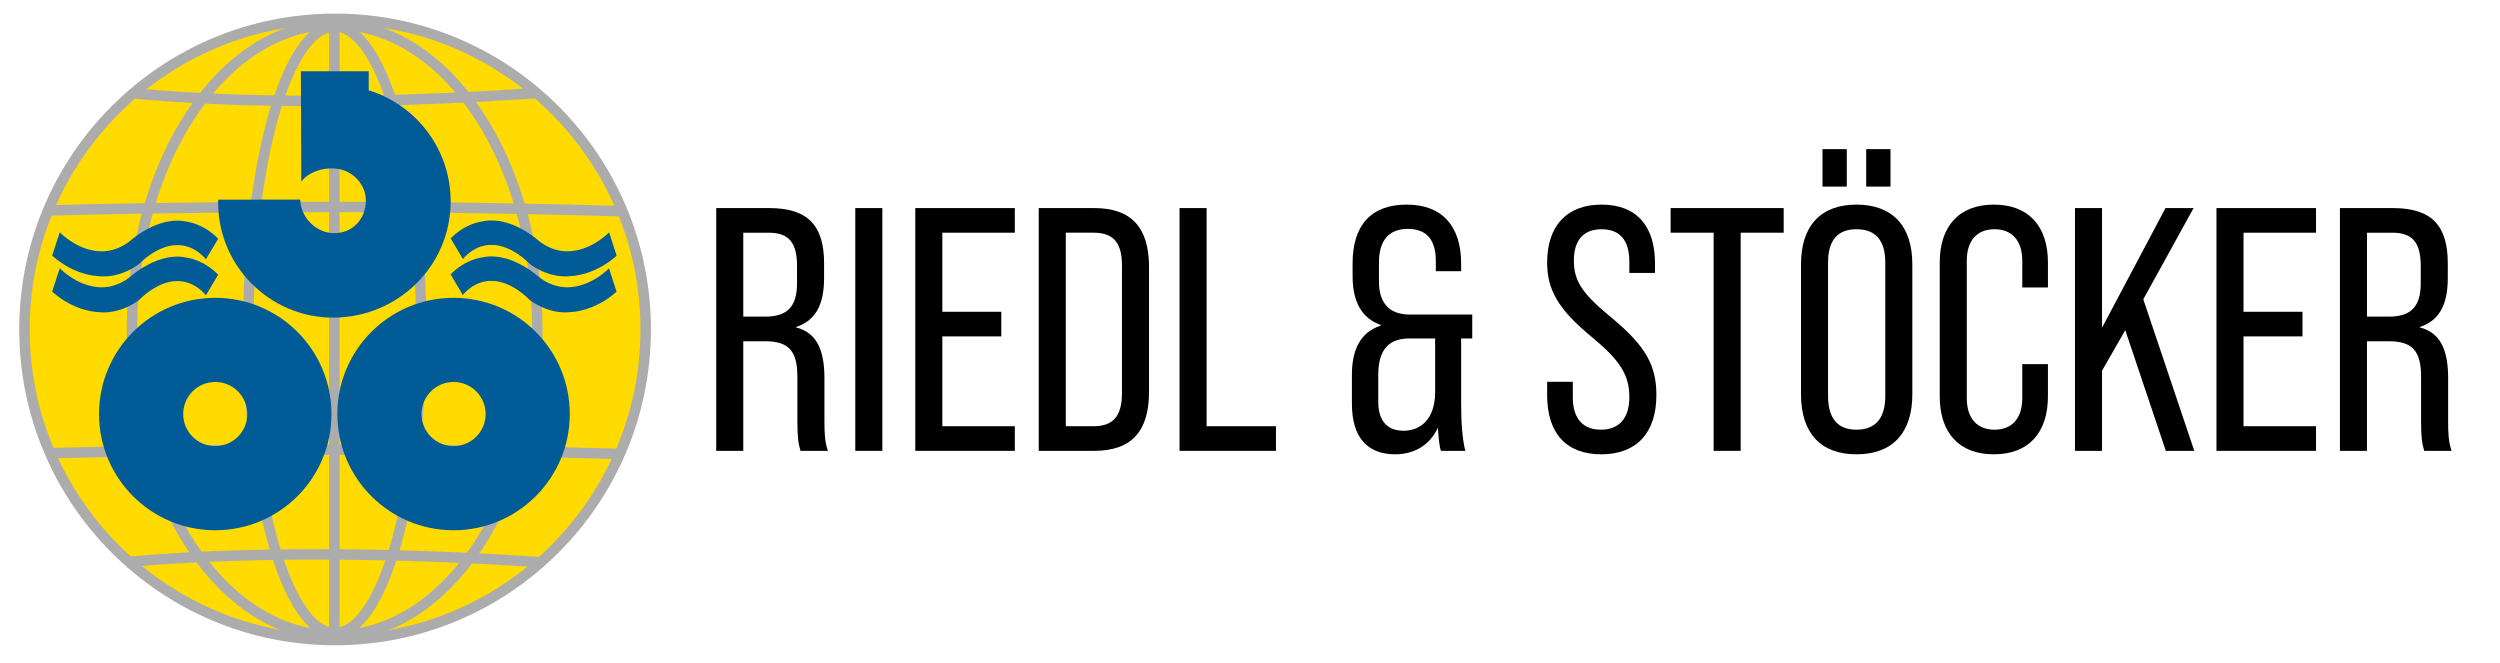
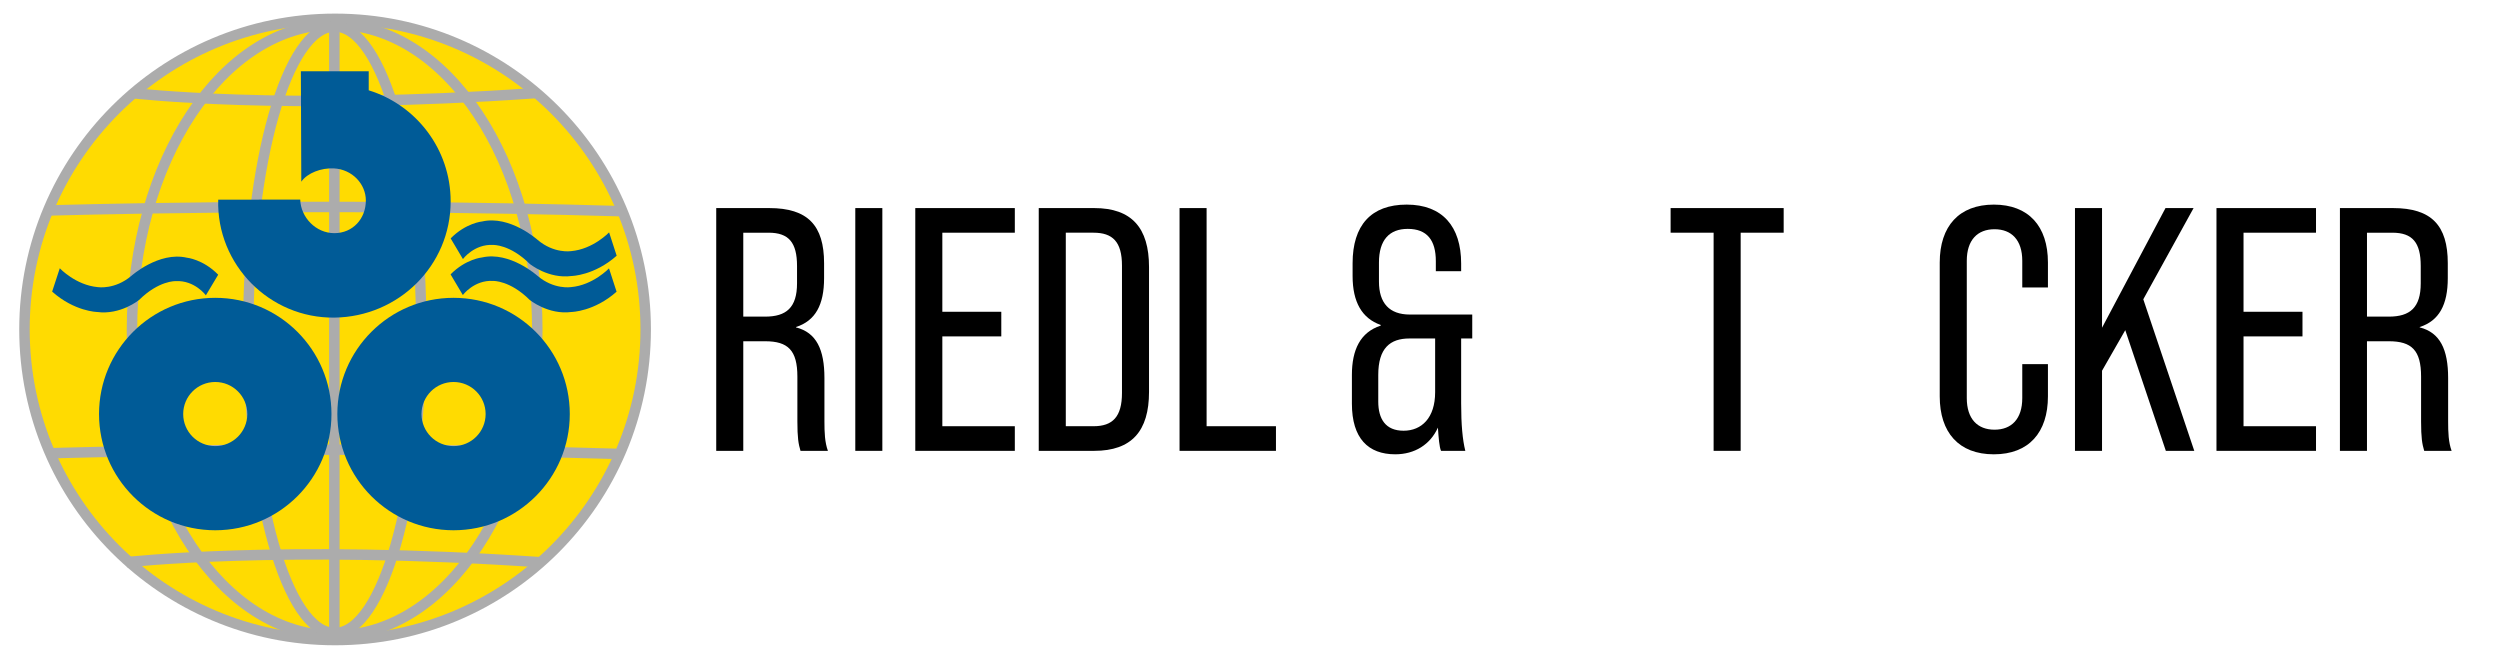
<svg xmlns="http://www.w3.org/2000/svg" id="Ebene_1" viewBox="0 0 7643.09 2025.85">
  <defs>
    <style>
      .cls-1 {
        fill: #005b97;
      }

      .cls-2 {
        fill: #ffdb01;
      }

      .cls-3 {
        fill: none;
        stroke: #acacac;
        stroke-miterlimit: 10;
        stroke-width: 32px;
      }
    </style>
  </defs>
  <circle class="cls-2" cx="1022.36" cy="1007.17" r="949.61" />
  <circle class="cls-3" cx="1024.42" cy="1007.17" r="949.61" />
  <line class="cls-3" x1="1022.15" y1="57.56" x2="1022.15" y2="1954.83" />
  <ellipse class="cls-3" cx="1023.07" cy="1008.96" rx="619.62" ry="934.11" />
  <ellipse class="cls-3" cx="1023.45" cy="1008.13" rx="264.37" ry="927.13" />
  <path class="cls-3" d="M406.42,284.84s458,54,1228,0" />
  <path class="cls-3" d="M386.42,1718.83s472.17-54,1266,0" />
  <path class="cls-3" d="M142.42,643.7s822-26,1758,2" />
  <path class="cls-3" d="M148.42,1385.83s817.32-26,1748,2" />
  <g>
    <g>
      <path class="cls-1" d="M658.07,910.52c-196.23,0-355.31,159.08-355.31,355.31s159.08,355.31,355.31,355.31,355.31-159.08,355.31-355.31-159.08-355.31-355.31-355.31ZM658.07,1363.83c-54.12,0-98-43.88-98-98s43.88-98,98-98,98,43.88,98,98-43.88,98-98,98Z" />
      <path class="cls-1" d="M1386.66,910.52c-196.23,0-355.31,159.08-355.31,355.31s159.08,355.31,355.31,355.31,355.31-159.08,355.31-355.31-159.08-355.31-355.31-355.31ZM1386.66,1363.83c-54.12,0-98-43.88-98-98s43.88-98,98-98,98,43.88,98,98-43.88,98-98,98Z" />
    </g>
    <g>
      <g>
        <g>
-           <path class="cls-1" d="M159.42,781.5l23.33-71.33s48.67,51.67,116.33,57.67c0,0,52,8.33,102.33-34.33,0,0,84.33-75.33,169.67-55.67,0,0,49.67,4.67,96,52l-37.67,63s-34.67-46.67-92.33-43.33c0,0-51.33-2.33-112,57.67,0,0-57,46.33-128,36.67,0,0-69.33-1.33-137.67-62.33Z" />
          <path class="cls-1" d="M159.42,891.5l23.33-71.33s48.67,51.67,116.33,57.67c0,0,52,8.33,102.33-34.33,0,0,84.33-75.33,169.67-55.67,0,0,49.67,4.67,96,52l-37.67,63s-34.67-46.67-92.33-43.33c0,0-51.33-2.33-112,57.67,0,0-57,46.33-128,36.67,0,0-69.33-1.33-137.67-62.33Z" />
        </g>
        <g>
          <path class="cls-1" d="M1885.3,781.83l-23.15-71.39s-48.8,51.54-116.48,57.37c0,0-52.02,8.2-102.24-34.6,0,0-84.14-75.55-169.52-56.1,0,0-49.68,4.54-96.13,51.75l37.5,63.1s34.79-46.58,92.44-43.1c0,0,51.34-2.2,111.85,57.95,0,0,56.88,46.48,127.9,37,0,0,69.34-1.15,137.83-61.98Z" />
          <path class="cls-1" d="M1885.02,891.83l-23.15-71.39s-48.8,51.54-116.48,57.37c0,0-52.02,8.2-102.24-34.6,0,0-84.14-75.55-169.52-56.1,0,0-49.68,4.54-96.13,51.75l37.5,63.1s34.79-46.58,92.44-43.1c0,0,51.34-2.2,111.85,57.95,0,0,56.88,46.48,127.9,37,0,0,69.34-1.15,137.83-61.98Z" />
        </g>
      </g>
      <path class="cls-1" d="M1127.26,276.11v-58.27h-207.44l1.33,337.67c18.42-26.69,61-42.67,99.67-40.67,56.26,2.91,97.67,48,97.67,97.98,0,56.02-39.87,100.02-96.33,100.02s-102.62-48.09-104.33-102.67l-250.7.33c-5.63,198.67,157.37,363,355.31,360.52,196.22-2.46,355.31-159.08,355.31-355.31,0-159.75-105.42-294.87-250.49-339.59Z" />
    </g>
  </g>
  <g>
    <path d="M2189.67,636.14h162.22c117.69,0,167.52,53.01,167.52,168.58v45.59c0,81.64-26.51,130.41-85.88,149.5v1.06c62.56,15.9,86.94,67.86,86.94,154.8v132.53c0,33.93,1.06,63.62,10.6,90.12h-83.76c-6.36-21.21-9.54-40.29-9.54-90.12v-136.78c0-80.58-28.63-108.15-98.6-108.15h-66.8v335.05h-82.7v-742.19ZM2339.17,968.01c64.68,0,97.54-27.57,97.54-101.79v-53.01c0-72.1-25.45-101.79-86.94-101.79h-77.4v256.59h66.8Z" />
    <path d="M2614.83,636.14h82.7v742.19h-82.7v-742.19Z" />
    <path d="M2798.24,636.14h304.3v75.28h-221.6v241.74h180.25v75.28h-180.25v274.61h221.6v75.28h-304.3v-742.19Z" />
    <path d="M3175.68,636.14h169.64c114.51,0,167.52,60.44,167.52,180.25v381.7c0,119.81-53.01,180.25-167.52,180.25h-169.64v-742.19ZM3343.21,1303.05c58.32,0,86.94-28.63,86.94-101.79v-389.12c0-73.16-28.63-100.73-86.94-100.73h-84.82v591.63h84.82Z" />
    <path d="M3606.15,636.14h82.7v666.91h212.05v75.28h-294.75v-742.19Z" />
    <path d="M4467.07,1034.8v198.27c0,64.68,4.24,111.33,12.72,145.26h-74.22c-5.3-11.66-7.42-40.29-9.54-71.04-23.33,51.95-71.04,81.64-130.41,81.64-82.7,0-132.53-48.77-132.53-154.8v-88c0-76.34,25.45-130.41,88-150.56v-2.12c-57.25-20.15-85.88-69.98-85.88-149.5v-39.23c0-115.57,56.19-179.19,165.4-179.19s166.46,66.8,166.46,180.25v23.33h-77.4v-30.75c0-63.62-26.51-98.61-85.88-98.61-56.19,0-88,33.93-88,102.85v58.31c0,65.74,31.81,100.73,94.36,100.73h190.85v73.16h-33.93ZM4387.55,1034.8h-78.46c-59.38,0-95.42,29.69-95.42,111.33v81.64c0,53.01,22.27,89.06,77.4,89.06s96.48-39.23,96.48-117.69v-164.34Z" />
-     <path d="M4730,1208.69v-41.35h78.46v47.71c0,66.8,32.87,98.61,85.88,98.61s86.94-31.81,86.94-99.67-28.63-112.39-114.51-183.43c-102.85-84.82-136.78-144.2-136.78-227.96,0-111.33,59.38-177.07,166.46-177.07s163.28,65.74,163.28,179.19v29.69h-78.46v-34.99c0-66.8-30.75-98.6-84.82-98.6s-84.82,31.81-84.82,96.48,29.69,103.91,117.69,176.01c101.79,84.82,134.66,144.2,134.66,234.32,0,115.57-60.44,181.31-168.58,181.31s-165.4-65.74-165.4-180.25Z" />
    <path d="M5238.92,711.42h-131.47v-75.28h345.65v75.28h-131.47v666.91h-82.7v-666.91Z" />
-     <path d="M5506.11,1205.51v-397.6c0-117.69,60.44-182.37,169.64-182.37s170.7,64.68,170.7,182.37v397.6c0,117.69-60.43,183.43-170.7,183.43s-169.64-65.74-169.64-183.43ZM5571.84,455.9h74.22v114.51h-74.22v-114.51ZM5763.75,1210.81v-408.2c0-69.98-31.81-101.79-88-101.79s-86.94,31.81-86.94,101.79v408.2c0,71.04,31.81,102.85,86.94,102.85s88-31.81,88-102.85ZM5705.44,455.9h74.22v114.51h-74.22v-114.51Z" />
    <path d="M5930.21,1211.87v-409.26c0-111.33,59.38-177.07,165.4-177.07s165.4,65.74,165.4,177.07v76.34h-78.46v-81.64c0-63.62-32.87-96.48-84.82-96.48s-84.82,32.87-84.82,96.48v419.87c0,63.62,32.87,96.48,84.82,96.48s84.82-32.87,84.82-96.48v-103.91h78.46v98.61c0,110.27-58.32,177.07-165.4,177.07s-165.4-66.8-165.4-177.07Z" />
    <path d="M6497.44,1009.36l-71.04,124.05v244.92h-82.7v-742.19h82.7v365.79l194.03-365.79h85.88l-153.74,278.85,155.86,463.34h-86.94l-124.05-368.97Z" />
    <path d="M6776.28,636.14h304.3v75.28h-221.6v241.74h180.25v75.28h-180.25v274.61h221.6v75.28h-304.3v-742.19Z" />
    <path d="M7153.72,636.14h162.22c117.69,0,167.52,53.01,167.52,168.58v45.59c0,81.64-26.51,130.41-85.88,149.5v1.06c62.56,15.9,86.94,67.86,86.94,154.8v132.53c0,33.93,1.06,63.62,10.6,90.12h-83.76c-6.36-21.21-9.54-40.29-9.54-90.12v-136.78c0-80.58-28.63-108.15-98.61-108.15h-66.8v335.05h-82.7v-742.19ZM7303.22,968.01c64.68,0,97.54-27.57,97.54-101.79v-53.01c0-72.1-25.45-101.79-86.94-101.79h-77.4v256.59h66.8Z" />
  </g>
</svg>